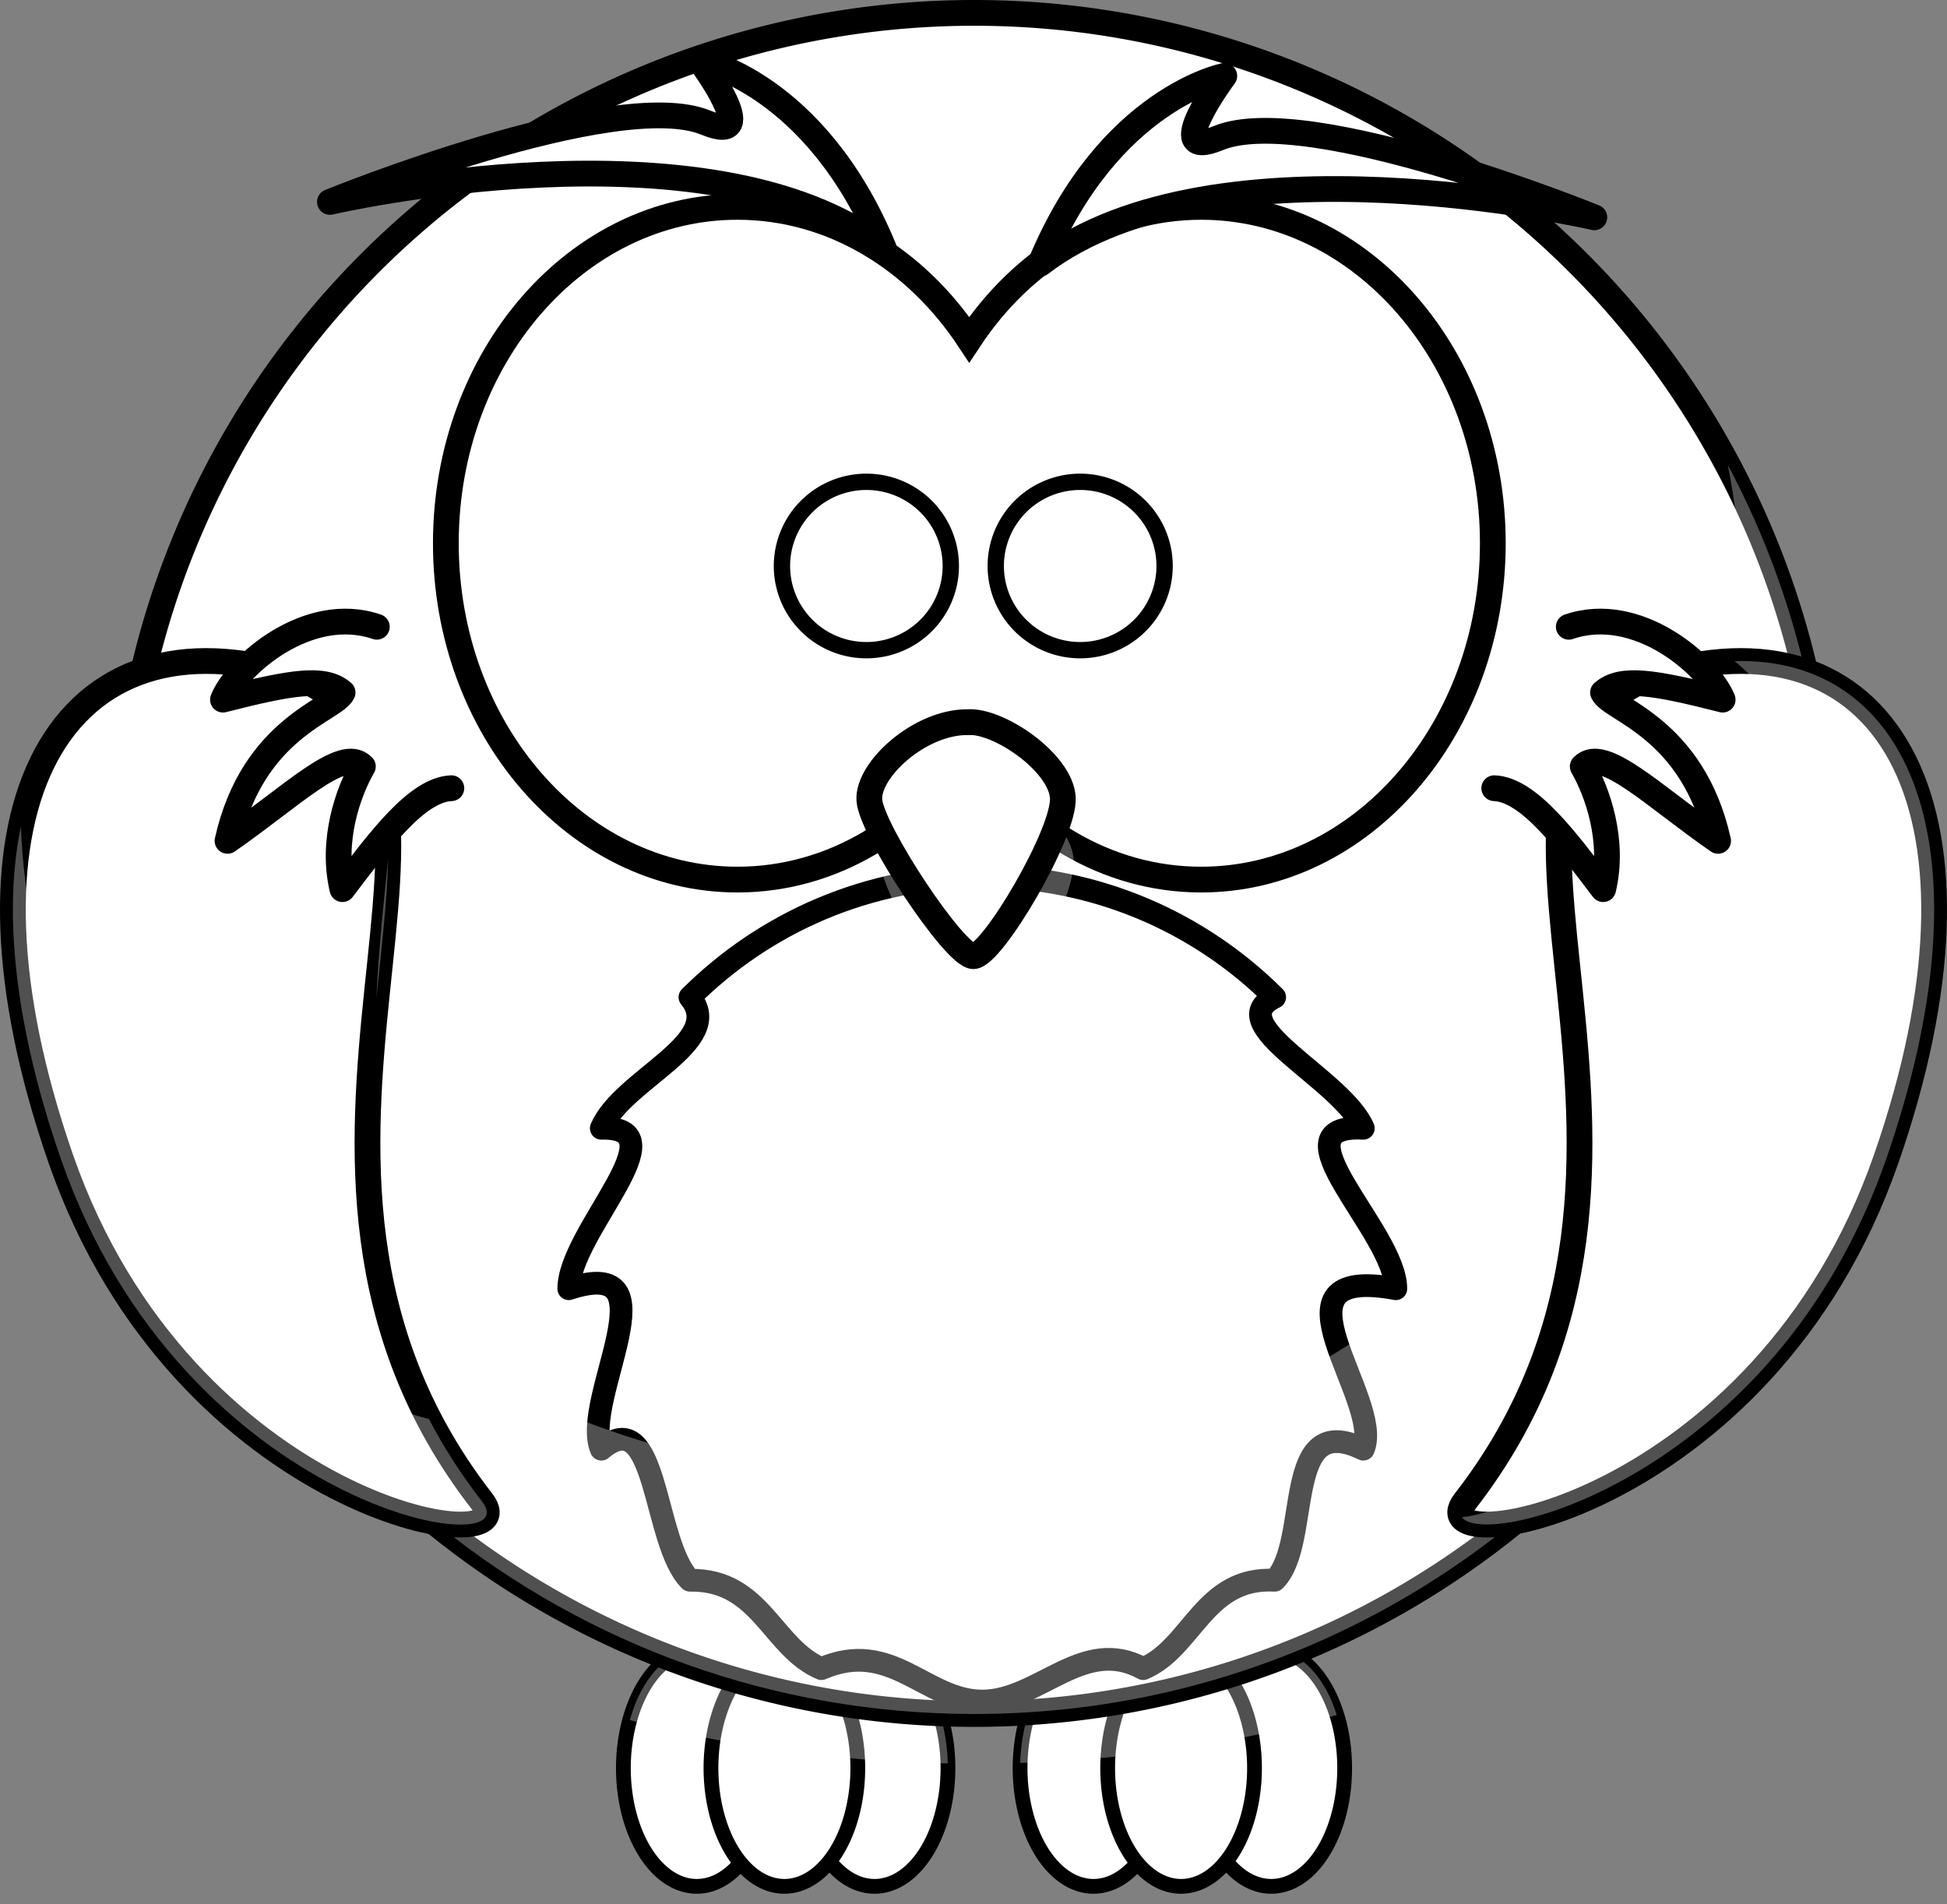
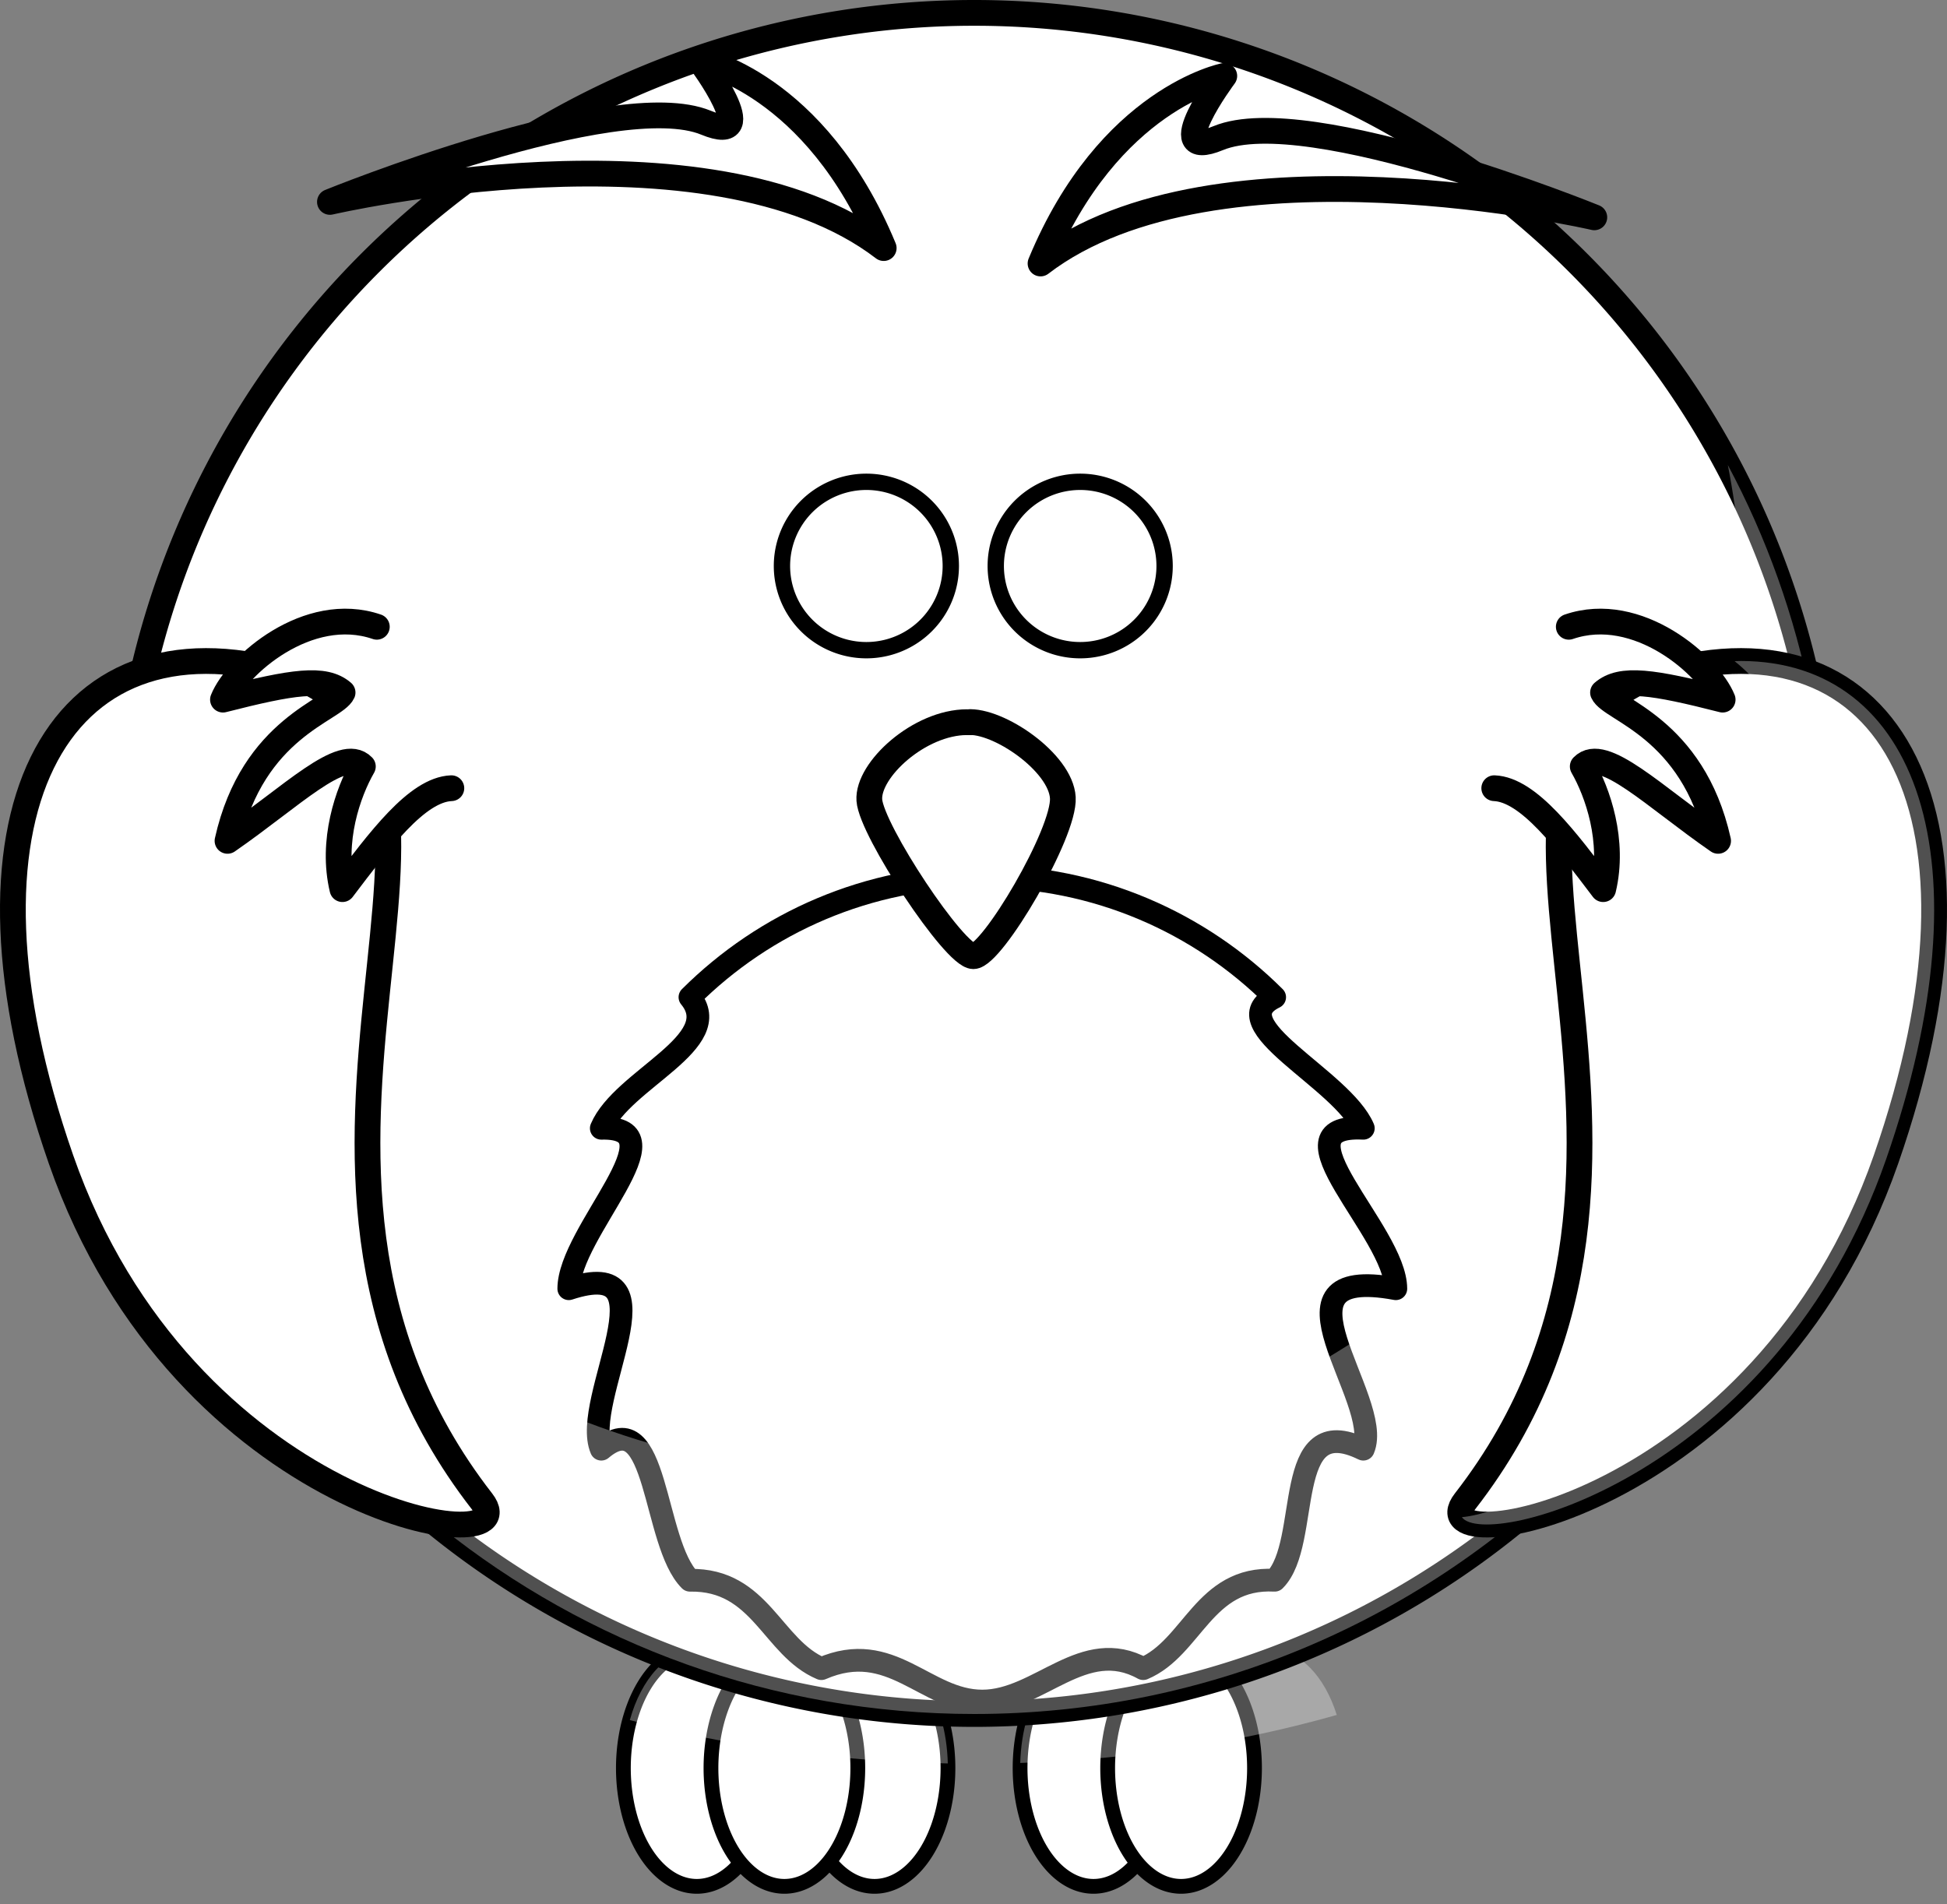
<svg xmlns="http://www.w3.org/2000/svg" xmlns:xlink="http://www.w3.org/1999/xlink" width="377.916" height="369.676">
  <rect width="100%" height="100%" fill="#808080" stroke="none" />
  <title>Cartoon Owl Outline</title>
  <defs>
    <linearGradient id="linearGradient4098">
      <stop stop-color="#ffb142" offset="0" id="stop4100" />
      <stop stop-color="#c87600" offset="1" id="stop4104" />
    </linearGradient>
    <linearGradient xlink:href="#linearGradient4098" id="linearGradient3211" y2="0.635" x2="0.667" y1="0.635" x1="0.441" />
    <linearGradient xlink:href="#linearGradient4098" id="linearGradient3327" y2="Infinity" x2="-0.737" y1="Infinity" x1="-0.737" />
    <linearGradient xlink:href="#linearGradient4098" id="linearGradient3329" y2="Infinity" x2="-0.14" y1="Infinity" x1="-0.14" />
    <linearGradient xlink:href="#linearGradient4098" id="linearGradient3331" y2="Infinity" x2="-1.351" y1="Infinity" x1="-1.351" />
    <linearGradient xlink:href="#linearGradient4098" id="linearGradient3333" y2="Infinity" x2="1.965" y1="Infinity" x1="1.965" />
    <linearGradient xlink:href="#linearGradient4098" id="linearGradient3335" y2="Infinity" x2="2.561" y1="Infinity" x1="2.561" />
    <linearGradient xlink:href="#linearGradient4098" id="linearGradient3337" y2="Infinity" x2="1.351" y1="Infinity" x1="1.351" />
  </defs>
  <g>
    <title>Layer 1</title>
    <g id="layer1">
      <path fill="#ffffff" fill-rule="nonzero" stroke="#000000" stroke-width="2.869" stroke-linecap="round" stroke-linejoin="round" stroke-miterlimit="4" id="path3226" d="m184,343.215a14.25,22.961 0 1 1 -28.5,0a14.25,22.961 0 1 1 28.5,0z" />
      <path fill="#ffffff" fill-rule="nonzero" stroke="#000000" stroke-width="2.869" stroke-linecap="round" stroke-linejoin="round" stroke-miterlimit="4" id="path3228" d="m149.5,343.215a14.25,22.961 0 1 1 -28.5,0a14.25,22.961 0 1 1 28.5,0z" />
      <path fill="#ffffff" fill-rule="nonzero" stroke="#000000" stroke-width="2.869" stroke-linecap="round" stroke-linejoin="round" stroke-miterlimit="4" id="path3230" d="m166.5,343.215a14.25,22.961 0 1 1 -28.5,0a14.25,22.961 0 1 1 28.5,0z" />
-       <path fill="#ffffff" fill-rule="nonzero" stroke="#000000" stroke-width="2.869" stroke-linecap="round" stroke-linejoin="round" stroke-miterlimit="4" id="path3224" d="m261,343.215a14.25,22.961 0 1 1 -28.5,0a14.25,22.961 0 1 1 28.5,0z" />
      <path fill="#ffffff" fill-rule="nonzero" stroke="#000000" stroke-width="2.869" stroke-linecap="round" stroke-linejoin="round" stroke-miterlimit="4" id="path3220" d="m226.5,343.215a14.25,22.961 0 1 1 -28.5,0a14.25,22.961 0 1 1 28.5,0z" />
      <path fill="#ffffff" fill-rule="nonzero" stroke="#000000" stroke-width="2.869" stroke-linecap="round" stroke-linejoin="round" stroke-miterlimit="4" id="path3222" d="m243.5,343.215a14.25,22.961 0 1 1 -28.5,0a14.25,22.961 0 1 1 28.5,0z" />
      <path fill="#ffffff" fill-opacity="0.314" fill-rule="nonzero" stroke-width="6.429" stroke-linecap="round" stroke-miterlimit="4" id="path3250" d="m135.25,320.251c-5.806,0 -10.78,5.615 -13,13.65c18.971,5.06 39.814,8.012 61.719,8.414c-0.298,-12.251 -6.543,-22.064 -14.219,-22.064c-3.301,0 -6.333,1.822 -8.75,4.862c-2.417,-3.039 -5.449,-4.862 -8.75,-4.862c-3.186,0 -6.126,1.7 -8.5,4.55c-2.374,-2.85 -5.314,-4.55 -8.5,-4.55zm77,0c-7.656,0 -13.891,9.764 -14.219,21.971c21.881,-0.702 42.616,-3.973 61.438,-9.318c-2.347,-7.495 -7.157,-12.653 -12.719,-12.653c-3.301,0 -6.333,1.822 -8.75,4.862c-2.417,-3.039 -5.449,-4.862 -8.75,-4.862c-3.186,0 -6.126,1.7 -8.5,4.55c-2.374,-2.85 -5.314,-4.55 -8.5,-4.55z" />
      <path fill="#ffffff" fill-rule="nonzero" stroke="#000000" stroke-width="5" stroke-linecap="round" stroke-miterlimit="4" id="path2385" d="m354.658,167.61a165.564,165.11 0 1 1 -331.128,0a165.564,165.11 0 1 1 331.128,0z" />
      <path fill="#ffffff" fill-rule="nonzero" stroke="#000000" stroke-width="4.412" stroke-linecap="round" stroke-linejoin="round" stroke-miterlimit="4" id="path3167" d="m270.932,250.165c-26.5,-4.91 -2.247,21.572 -6.311,31.147c-16.063,-7.877 -9.943,18.2 -17.207,25.444c-13.764,-0.734 -15.912,13.107 -25.514,17.159c-11.602,-6.419 -20.156,6.293 -31.233,6.293c-11.076,0 -17.631,-12.214 -31.233,-6.293c-9.602,-4.052 -11.75,-17.395 -25.514,-17.159c-7.264,-7.244 -6.143,-34.817 -17.207,-25.444c-4.063,-9.575 14.689,-38.052 -6.311,-31.147c0,-11.046 22.247,-31.544 6.311,-31.147c4.063,-9.575 24.443,-16.704 17.207,-25.444c14.528,-14.488 34.594,-23.453 56.747,-23.453c22.153,0 42.219,8.965 56.747,23.453c-10.736,5.249 13.143,15.869 17.207,25.444c-17.937,-0.896 6.311,20.101 6.311,31.147z" />
      <path fill="#ffffff" fill-opacity="0.314" fill-rule="evenodd" stroke-width="5" stroke-miterlimit="4" id="path3211" d="m335.375,90.259c1.981,10.204 3.031,20.728 3.031,31.507c0,3.72 -0.132,7.405 -0.375,11.063c-3.673,-0.182 -7.578,0.019 -11.75,0.623c-35.215,7.478 -20.173,51.522 -29.344,97.607c-30.342,34.235 -74.709,55.815 -124.094,55.815c-30.373,0 -58.832,-8.185 -83.312,-22.438c-23.679,-55.291 8.076,-115.347 -33.656,-125.717c-46.11,-8.303 -63.97,34.362 -34.156,98.292c16.461,35.297 43.723,52.635 63.781,59.368c28.363,22.738 64.392,36.338 103.594,36.338c45.95,0 87.557,-18.688 117.562,-48.866c17.454,-8.694 36.862,-24.528 50.344,-51.016c25.212,-49.535 20.385,-86.84 -5.469,-97.17c-3.17,-16.092 -8.666,-31.356 -16.156,-45.406z" />
      <path fill="#ffffff" fill-rule="evenodd" stroke="#000000" stroke-width="5" stroke-miterlimit="4" id="path3169" d="m55.737,130.692c48.111,17.253 -14.163,93.885 37.819,160.75c9.608,12.359 -57.868,2.085 -81.723,-66.402c-23.198,-66.603 -1.132,-107.244 43.904,-94.347z" />
      <path fill="#ffffff" fill-rule="evenodd" stroke="#000000" stroke-width="5" stroke-miterlimit="4" id="path3800" d="m322.179,130.692c-48.111,17.253 14.163,93.885 -37.819,160.75c-9.608,12.359 57.868,2.085 81.723,-66.402c23.198,-66.603 1.132,-107.244 -43.904,-94.347z" />
      <path fill="#ffffff" fill-rule="evenodd" stroke="#000000" stroke-width="5" stroke-linecap="round" stroke-linejoin="round" stroke-miterlimit="4" id="path2413" d="m304.504,121.67c13.389,-4.596 27.221,7.563 29.865,14.141c-13.512,-3.443 -19.72,-4.414 -23.218,-1.377c1.507,3.362 17.408,6.723 22.337,28.792c-12.429,-8.593 -22.304,-18.525 -26.272,-14.443c2.882,5.02 6.2,14.458 3.964,23.815c-7.142,-9.399 -14.439,-19.325 -21.142,-19.594" />
-       <path fill="#ffffff" fill-rule="nonzero" stroke="#000000" stroke-width="5" stroke-linecap="round" stroke-miterlimit="4" id="path2387" d="m143.143,40.16c-31.234,0 -56.603,29.251 -56.603,65.292c0,36.041 25.369,65.292 56.603,65.292c18.356,0 34.644,-10.113 44.985,-25.759c10.34,15.657 26.664,25.759 45.027,25.759c31.234,0 56.603,-29.251 56.603,-65.292c0,-36.041 -25.369,-65.292 -56.603,-65.292c-18.361,0 -34.687,10.105 -45.027,25.759c-10.341,-15.642 -26.631,-25.759 -44.985,-25.759z" />
-       <path fill="#ffffff" fill-opacity="0.314" fill-rule="evenodd" stroke-width="5" stroke-miterlimit="4" id="path3407" d="m189.843,150.765c-9.288,0 -19.384,10.299 -18.98,16.803c0.404,6.505 16.557,33.607 20.191,33.607c3.634,0 17.768,-26.56 17.365,-34.149c-0.404,-7.589 -12.519,-16.804 -18.576,-16.261z" />
      <path fill="#ffffff" fill-rule="evenodd" stroke="#000000" stroke-width="5" stroke-miterlimit="4" id="path2391" d="m187.721,140.186c-9.288,0 -19.384,9.281 -18.98,15.142c0.404,5.862 16.557,30.284 20.191,30.284c3.634,0 17.768,-23.934 17.365,-30.773c-0.404,-6.838 -12.519,-15.142 -18.576,-14.654z" />
      <path fill="#ffffff" fill-rule="nonzero" stroke="#000000" stroke-width="3.169" stroke-linecap="round" stroke-miterlimit="4" id="path2411" d="m184.552,109.87a16.387,16.342 0 1 1 -32.774,0a16.387,16.342 0 1 1 32.774,0z" />
      <path fill="#ffffff" fill-rule="evenodd" stroke="#000000" stroke-width="5" stroke-linecap="round" stroke-linejoin="round" stroke-miterlimit="4" id="path3193" d="m73.143,121.67c-13.389,-4.596 -27.221,7.563 -29.865,14.141c13.512,-3.443 19.72,-4.414 23.218,-1.377c-1.507,3.362 -17.408,6.723 -22.337,28.792c12.429,-8.593 22.304,-18.525 26.272,-14.443c-2.882,5.02 -6.2,14.458 -3.964,23.815c7.141,-9.399 14.439,-19.325 21.142,-19.594" />
      <path fill="#ffffff" fill-rule="evenodd" stroke="#000000" stroke-width="5" stroke-linejoin="round" stroke-miterlimit="4" id="path3283" d="m201.971,51.149c13.276,-32.072 35.666,-36.413 35.666,-36.413c0,0 -12.453,16.729 -1.174,12.076c17.465,-7.206 72.997,15.376 72.997,15.376c0,0 -73.574,-17.079 -107.488,8.962z" />
      <path fill="#ffffff" fill-rule="evenodd" stroke="#000000" stroke-width="5" stroke-linejoin="round" stroke-miterlimit="4" id="path3285" d="m171.529,48.157c-13.276,-32.072 -35.666,-36.413 -35.666,-36.413c0,0 12.453,16.729 1.174,12.076c-17.465,-7.206 -72.997,15.376 -72.997,15.376c0,0 73.574,-17.079 107.488,8.962z" />
      <path fill="#ffffff" fill-rule="nonzero" stroke="#000000" stroke-width="3.169" stroke-linecap="round" stroke-miterlimit="4" id="path3301" d="m226.052,109.87a16.387,16.342 0 1 1 -32.774,0a16.387,16.342 0 1 1 32.774,0z" />
      <path fill="#ffffff" fill-rule="nonzero" stroke-width="5" stroke-linejoin="round" stroke-miterlimit="4" id="path3341" d="m166.5,104.146a4.25,4.238 0 1 1 -8.5,0a4.25,4.238 0 1 1 8.5,0z" />
-       <path fill="#ffffff" fill-rule="nonzero" stroke-width="5" stroke-linejoin="round" stroke-miterlimit="4" id="path3343" d="m208,104.146a4.25,4.238 0 1 1 -8.5,0a4.25,4.238 0 1 1 8.5,0z" />
      <path fill="#ffffff" fill-opacity="0.314" fill-rule="evenodd" stroke-width="5" stroke-miterlimit="4" id="path3200" d="m337.938,128.31c-0.413,-0.001 -0.832,0.02 -1.25,0.031c16.212,13.029 23.073,43.178 14.781,85.11c-11.023,55.741 -53.577,79.789 -67.719,81.058c4.592,6.509 60.971,-8.103 82.344,-69.465c20.299,-58.277 5.921,-96.684 -28.156,-96.734z" />
-       <path fill="#ffffff" fill-opacity="0.314" fill-rule="evenodd" stroke-width="5" stroke-miterlimit="4" id="path3205" d="m4.062,160.41c-3.452,16.461 -1.299,38.567 7.781,64.635c23.855,68.487 91.327,78.77 81.719,66.411c-4.109,-5.285 -7.52,-10.645 -10.312,-16.018c-18.951,-4.529 -54.048,-24.309 -69.906,-69.839c-5.88,-16.88 -8.854,-32.092 -9.281,-45.188zm71.281,6.326c-0.883,8.513 -1.856,17.564 -2.281,27.051c0.993,-9.764 2.079,-18.889 2.281,-27.051z" />
    </g>
  </g>
</svg>